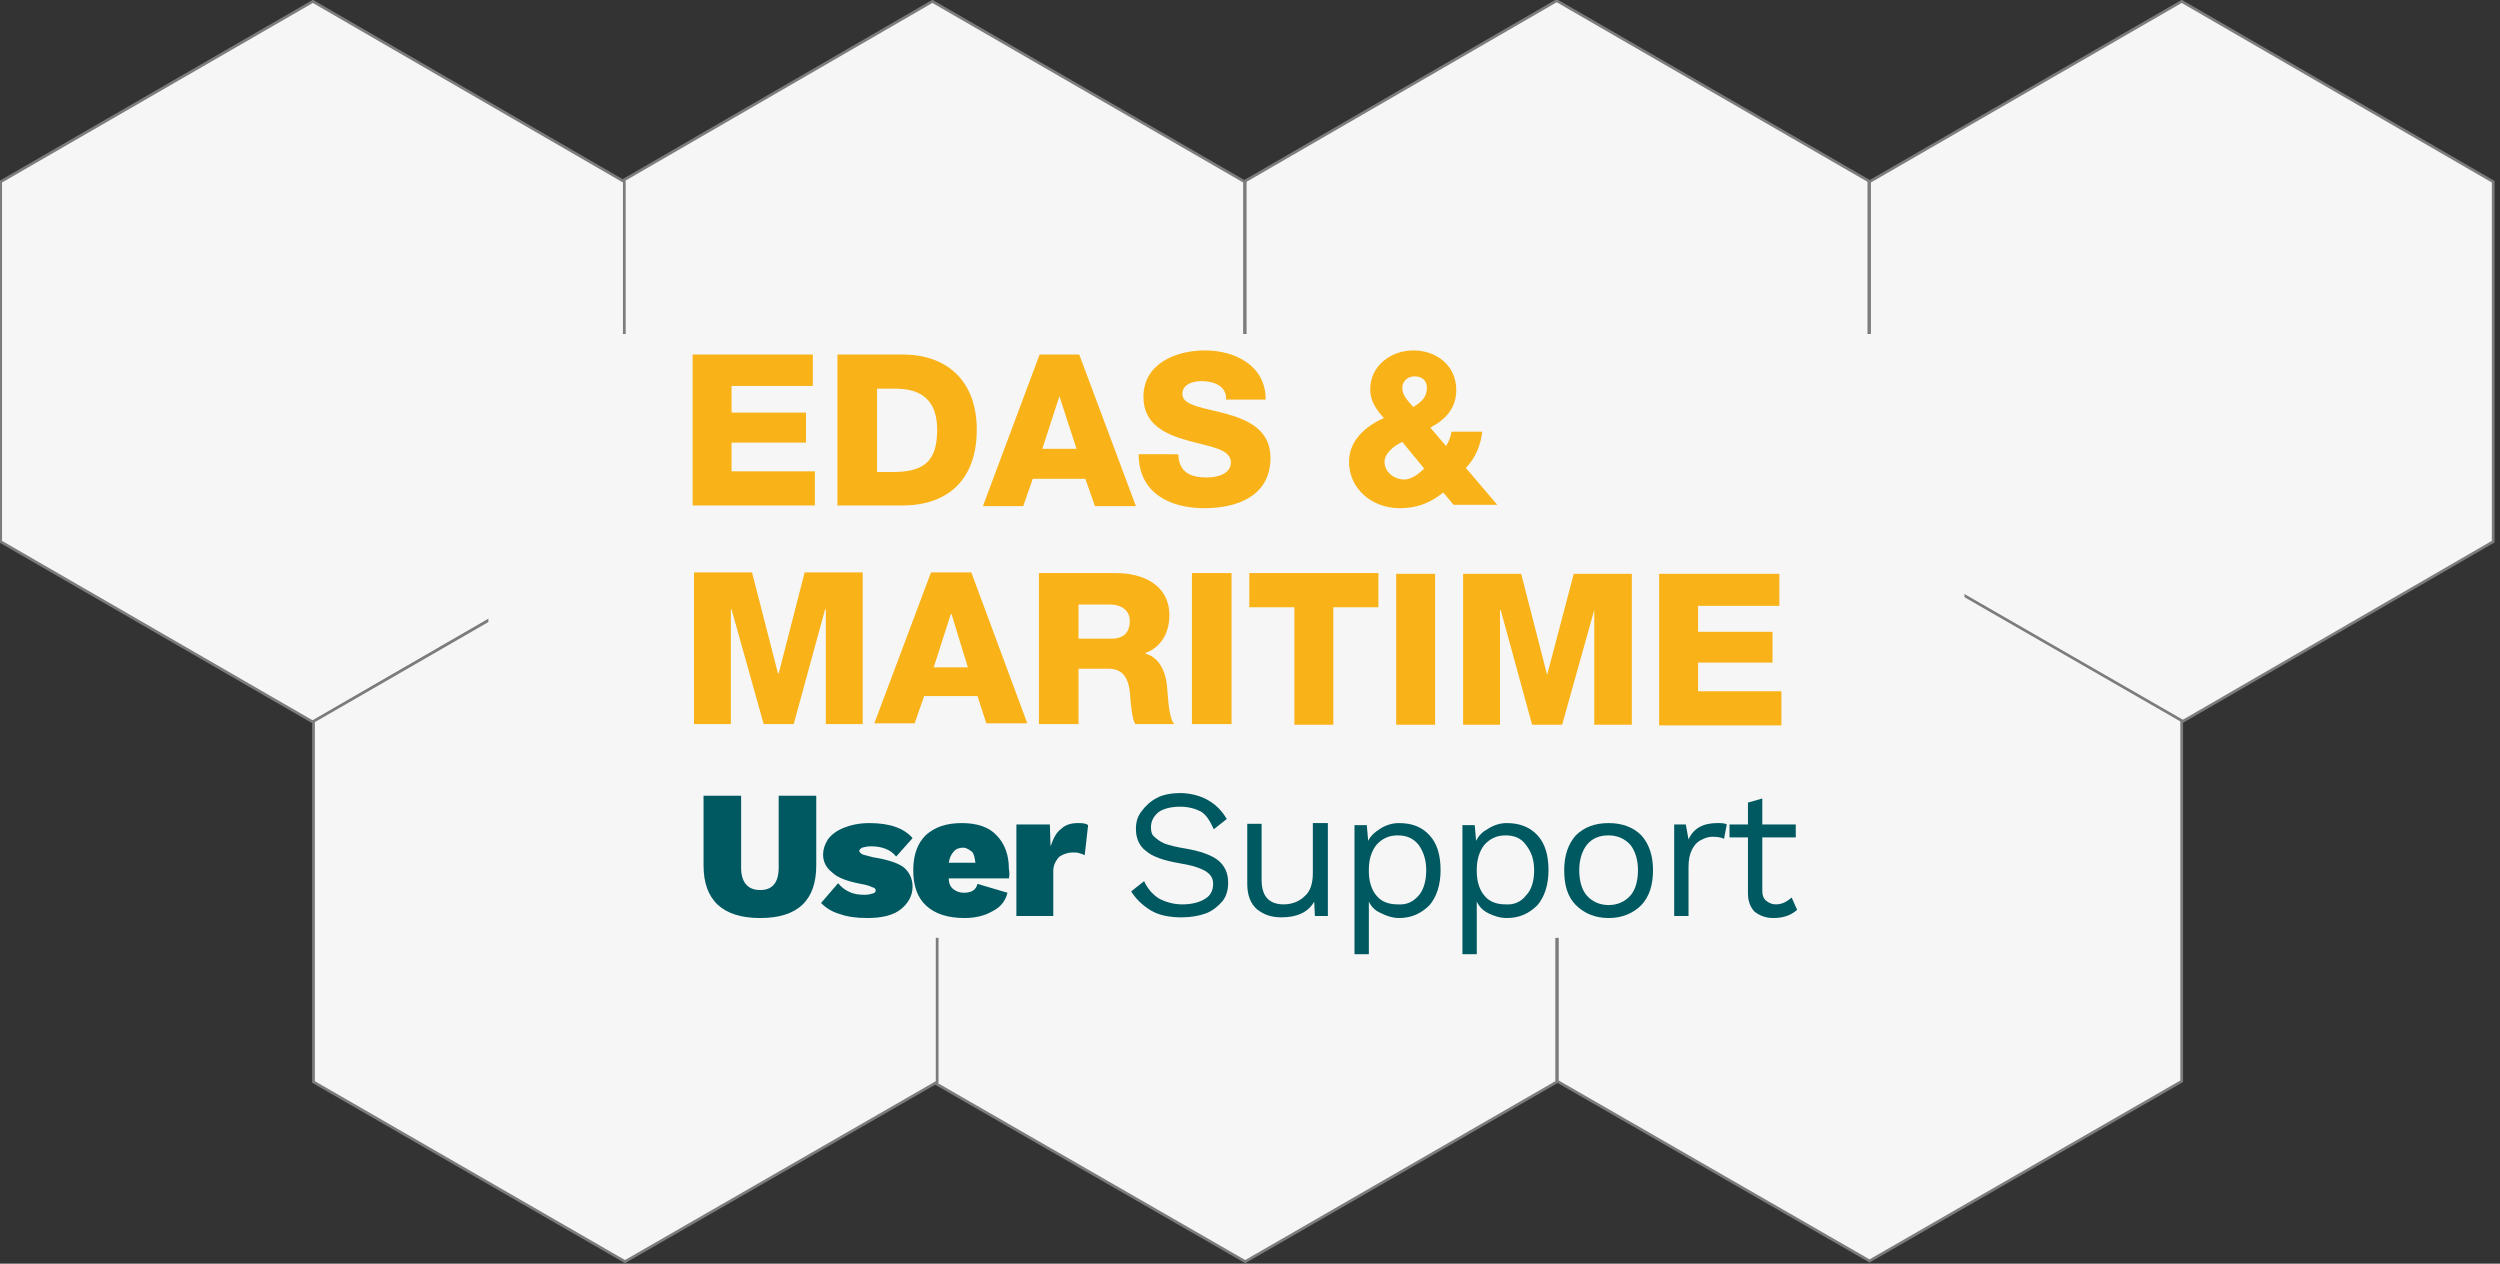
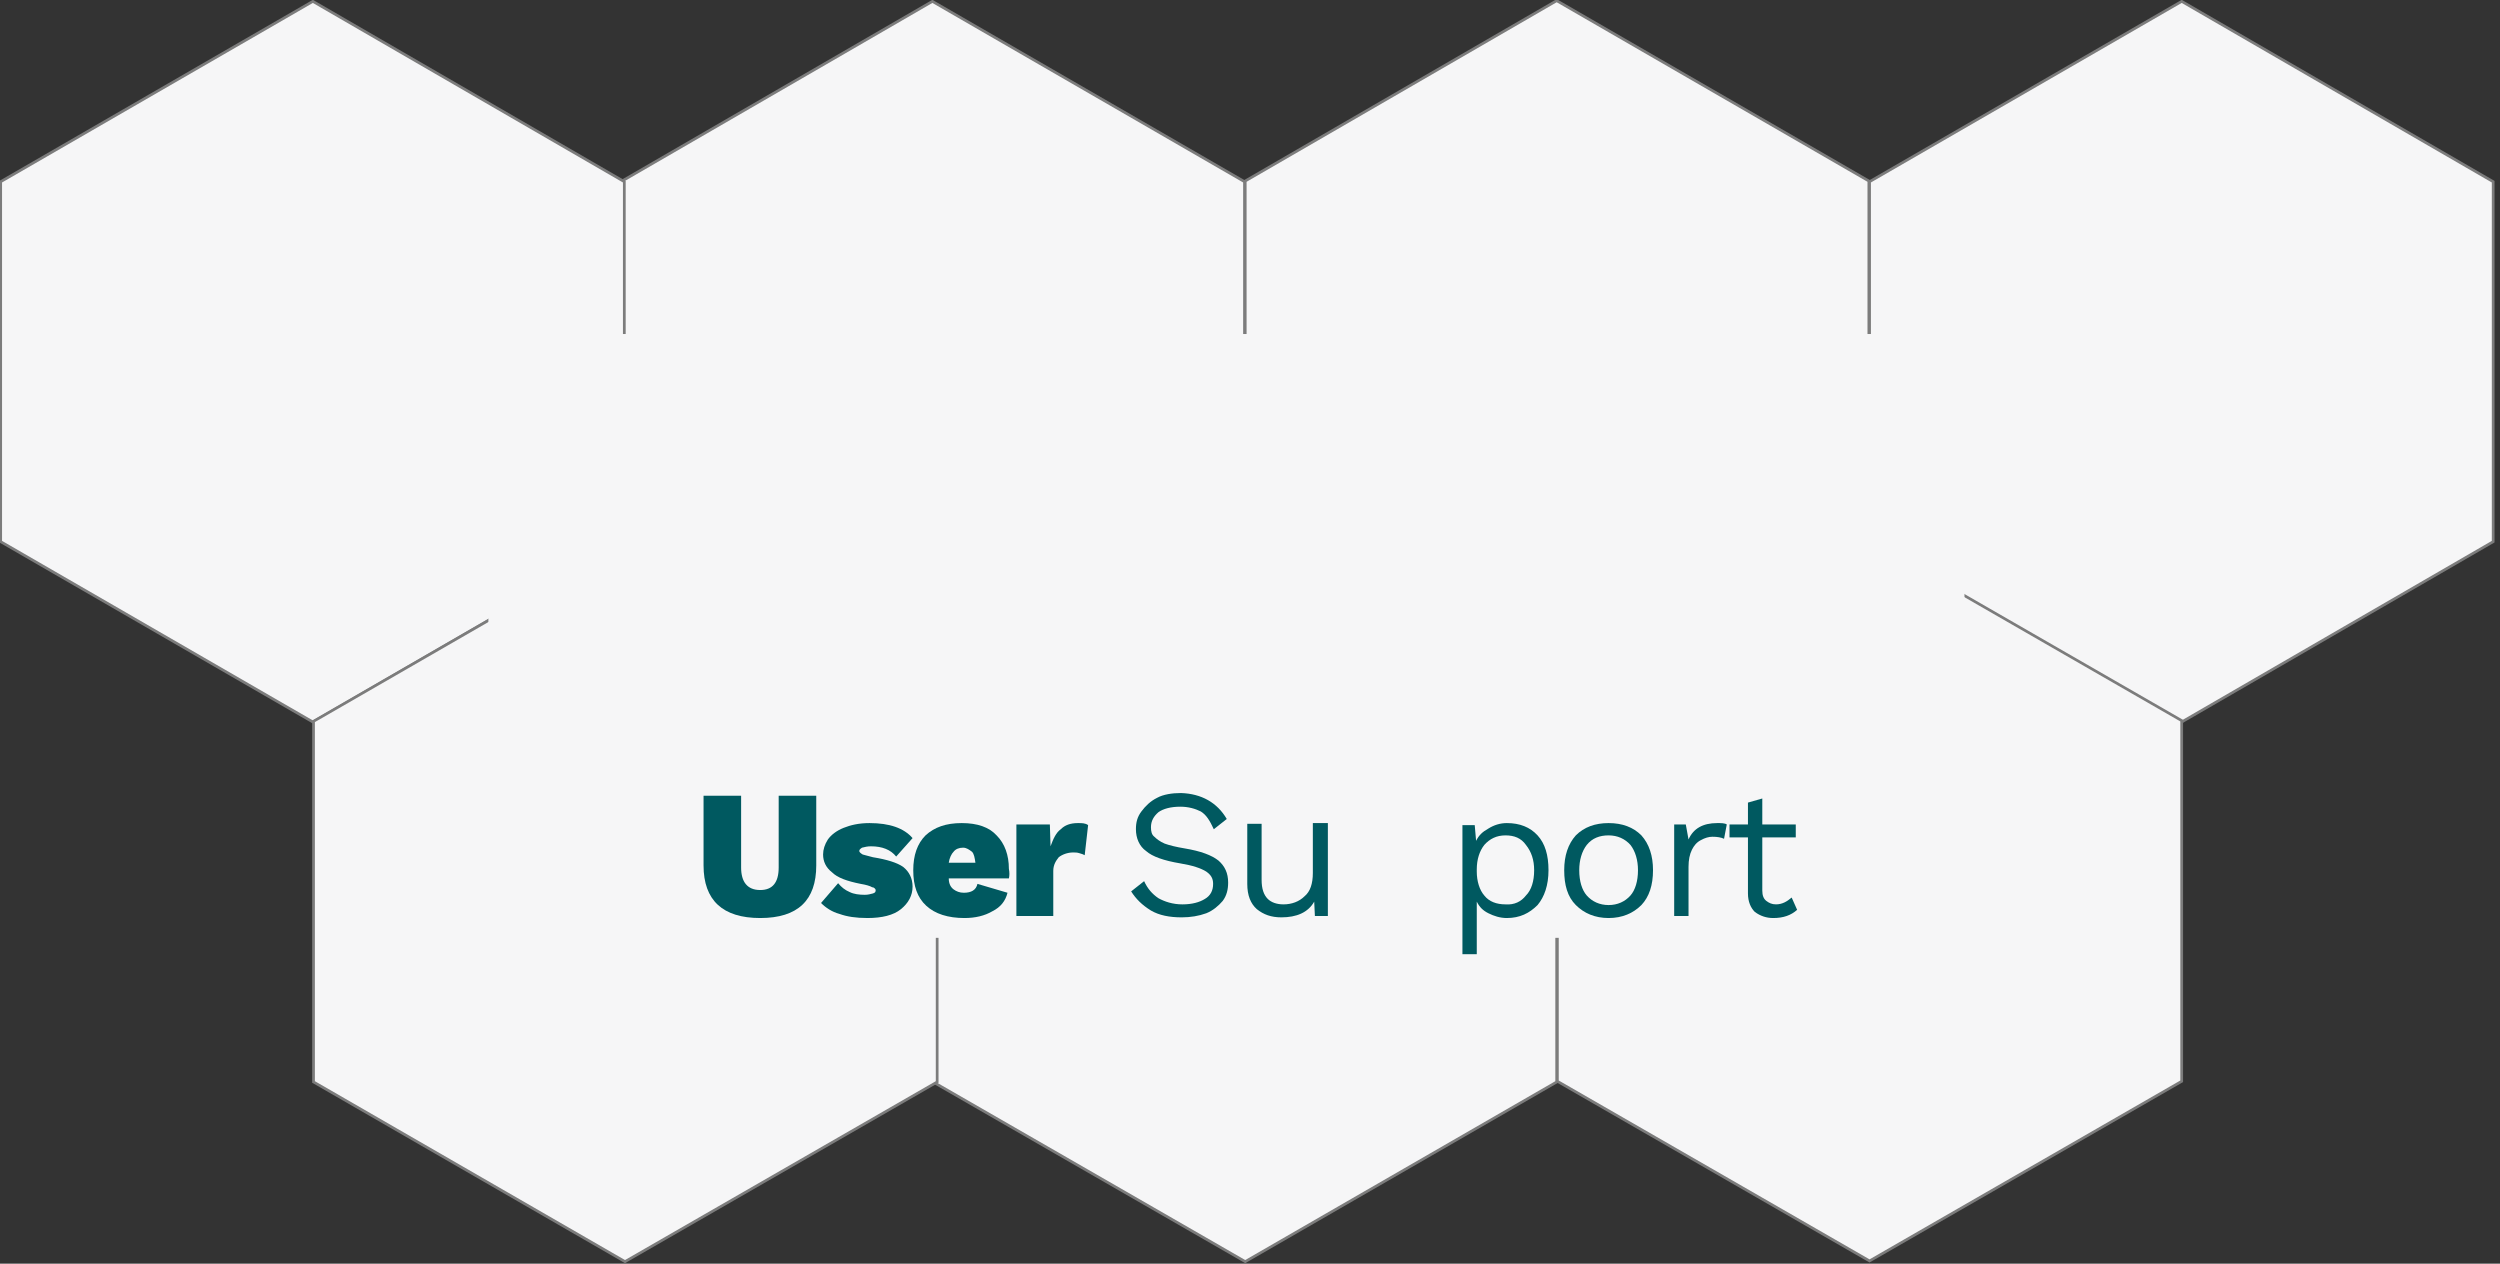
<svg xmlns="http://www.w3.org/2000/svg" version="1.2" viewBox="0 0 366 185" width="366" height="185">
  <rect x="0" y="0" width="366" height="185" fill="#333333" stroke="none" />
  <title>logo edas and maritime</title>
  <style>
		.s0 { fill: #f6f6f7;stroke: #7c7c7c;stroke-width: .4 } 
		.s1 { fill: #f6f6f7 } 
		.s2 { fill: #005960 } 
		.s3 { fill: #f9b318 } 
	</style>
  <path id="Layer" class="s0" d="m365 79.3l-45.6 26.4-45.7-26.4v-52.7l45.7-26.4 45.6 26.4z" />
  <path id="Layer" class="s0" d="m182.2 79.3l-45.7 26.4-45.6-26.4v-52.7l45.6-26.4 45.7 26.4z" />
  <path id="Layer" class="s0" d="m227.9 158.4l-45.6 26.3-45.7-26.3v-52.8l45.7-26.3 45.6 26.3z" />
  <path id="Layer" class="s0" d="m273.6 79.2l-45.7 26.4-45.6-26.4v-52.7l45.6-26.4 45.7 26.4z" />
  <path id="Layer" class="s0" d="m319.4 158.3l-45.7 26.3-45.7-26.3v-52.8l45.7-26.3 45.7 26.3z" />
  <path id="Layer" class="s0" d="m91.4 79.3l-45.6 26.4-45.7-26.4v-52.7l45.7-26.4 45.6 26.4z" />
  <path id="Layer" class="s0" d="m137.2 158.4l-45.7 26.3-45.6-26.3v-52.8l45.6-26.3 45.7 26.3z" />
  <path id="Layer" class="s1" d="m71.5 48.9h216.1v88.4h-216.1z" />
  <g id="Layer">
    <g id="Layer">
      <g id="Folder 1">
        <path id="Layer" class="s2" d="m119.5 126.7c0 5.1-2.7 7.7-8.2 7.7-5.5 0-8.3-2.6-8.3-7.7v-10.2h5.5v10.5c0 2.1 0.9 3.3 2.8 3.3 1.8 0 2.7-1.1 2.7-3.3v-10.5h5.5z" />
        <path id="Layer" class="s2" d="m122.9 133.8c-1.1-0.3-2-0.9-2.7-1.6l2.5-2.9c0.5 0.6 1 1 1.7 1.3 0.6 0.3 1.4 0.4 2.2 0.4 0.5 0 0.8-0.1 1.2-0.2 0.3-0.1 0.4-0.2 0.4-0.5 0-0.1-0.2-0.4-0.5-0.4q-0.5-0.3-1.7-0.5c-2-0.4-3.4-0.9-4.2-1.7-0.9-0.7-1.3-1.6-1.3-2.6q0-1.1 0.7-2.2c0.5-0.7 1.3-1.3 2.3-1.7 1-0.4 2.2-0.7 3.8-0.7q4.4 0 6.3 2.2l-2.4 2.7q-1.2-1.5-3.7-1.5c-0.5 0-0.9 0.1-1.3 0.2-0.3 0.2-0.4 0.3-0.4 0.5q0 0.2 0.5 0.5c0.3 0.1 0.8 0.2 1.5 0.4q3.1 0.5 4.4 1.4c0.9 0.7 1.4 1.7 1.4 2.9 0 1.3-0.6 2.4-1.7 3.3-1.1 0.9-2.8 1.3-4.9 1.3-1.7 0-3-0.2-4.1-0.6z" />
        <path id="Layer" fill-rule="evenodd" class="s2" d="m147.7 128.6h-8.8c0 0.8 0.3 1.3 0.7 1.6 0.4 0.3 0.9 0.5 1.5 0.5 1.1 0 1.8-0.4 2-1.3l4.4 1.3c-0.3 1.2-1 2.1-2.2 2.7q-1.7 1-4.1 1c-2.4 0-4.3-0.6-5.6-1.8-1.3-1.2-1.9-2.9-1.9-5.2 0-2.2 0.6-3.9 1.8-5.1 1.3-1.2 3-1.8 5.3-1.8 2.3 0 4 0.6 5.1 1.8 1.2 1.2 1.8 2.9 1.8 4.9 0.1 0.5 0.1 1 0 1.4zm-8.1-3.9c-0.3 0.3-0.6 0.9-0.7 1.6h3.9c-0.1-0.7-0.2-1.3-0.5-1.6-0.4-0.3-0.8-0.6-1.3-0.6-0.6 0-1.1 0.2-1.4 0.6z" />
        <path id="Layer" class="s2" d="m159.3 120.8l-0.5 4.4c-0.2-0.1-0.4-0.2-0.8-0.3-0.3-0.1-0.6-0.1-0.9-0.1-0.8 0-1.6 0.3-2.1 0.7-0.4 0.5-0.8 1.1-0.8 2v6.6h-5.4v-13.4h4.9l0.1 3.2c0.4-1.1 0.8-2 1.5-2.5 0.6-0.6 1.4-0.9 2.5-0.9 0.6 0 1.1 0 1.5 0.3z" />
        <path id="Layer" class="s2" d="m179.6 119.9l-1.9 1.5c-0.6-1.3-1.1-2.1-1.9-2.6-0.8-0.4-1.8-0.7-3-0.7-1.4 0-2.5 0.3-3.2 0.8-0.7 0.6-1.1 1.3-1.1 2.2 0 0.6 0.1 1.1 0.5 1.4 0.3 0.3 0.8 0.7 1.5 1q1.1 0.4 2.9 0.7c2.4 0.4 4 1 5 1.8 0.9 0.8 1.4 1.8 1.4 3.2 0 1-0.2 1.9-0.8 2.7-0.6 0.7-1.4 1.4-2.4 1.8-1.1 0.4-2.3 0.6-3.6 0.6-1.8 0-3.3-0.3-4.5-1-1.3-0.8-2.2-1.7-2.9-2.8l1.9-1.5c0.5 1.1 1.2 1.9 2.1 2.5 0.9 0.5 2.1 0.9 3.5 0.9 1.4 0 2.5-0.3 3.3-0.8q1.2-0.7 1.2-2.2c0-0.8-0.3-1.3-1-1.8-0.8-0.5-2-0.9-3.8-1.2-2.4-0.4-4.1-1-5-1.8-1-0.7-1.5-1.9-1.5-3.2 0-1 0.2-1.8 0.8-2.6 0.6-0.8 1.3-1.5 2.3-2 0.9-0.5 2.2-0.7 3.5-0.7 3 0.1 5.3 1.4 6.7 3.8z" />
        <path id="Layer" class="s2" d="m194.4 120.7v13.4h-1.9l-0.1-2.1c-0.9 1.6-2.6 2.3-4.8 2.3-1.5 0-2.6-0.4-3.6-1.2-0.9-0.8-1.4-2-1.4-3.7v-8.8h2.1v8.2c0 1.3 0.3 2.2 0.9 2.8 0.5 0.5 1.3 0.8 2.3 0.8 1.2 0 2.3-0.4 3.1-1.2q1.2-1 1.2-3.4v-7.3h2.2z" />
-         <path id="Layer" fill-rule="evenodd" class="s2" d="m209.3 122.3c1.1 1.2 1.6 2.9 1.6 5.1 0 2.2-0.6 3.9-1.6 5.1-1.2 1.2-2.6 1.9-4.5 1.9-0.9 0-1.8-0.3-2.6-0.7-0.9-0.4-1.4-0.9-1.8-1.7v7.7h-2.1v-18.9h1.8l0.2 2.3c0.4-0.8 1-1.3 1.8-1.8 0.8-0.5 1.7-0.8 2.7-0.8 2 0 3.4 0.6 4.5 1.8zm-1.6 8.8c0.7-0.8 1.1-2.1 1.1-3.7 0-1.5-0.4-2.7-1.1-3.7-0.8-1-1.8-1.4-3.1-1.4-1.3 0-2.3 0.5-3.1 1.4-0.7 0.9-1.1 2.1-1.1 3.6v0.3c0 1.4 0.4 2.7 1.1 3.5 0.7 0.9 1.8 1.3 3.1 1.3 1.4 0.1 2.3-0.4 3.1-1.3z" />
        <path id="Layer" fill-rule="evenodd" class="s2" d="m225.1 122.3c1.1 1.2 1.6 2.9 1.6 5.1 0 2.2-0.6 3.9-1.6 5.1-1.2 1.2-2.6 1.9-4.5 1.9-1 0-1.9-0.3-2.7-0.7-0.8-0.4-1.3-0.9-1.7-1.7v7.7h-2.1v-18.9h1.8l0.2 2.3c0.4-0.8 0.9-1.3 1.8-1.8 0.8-0.5 1.7-0.8 2.7-0.8 1.9 0 3.4 0.6 4.5 1.8zm-1.7 8.8c0.8-0.8 1.2-2.1 1.2-3.7 0-1.5-0.4-2.7-1.2-3.7-0.7-1-1.7-1.4-3-1.4-1.3 0-2.3 0.5-3.1 1.4-0.7 0.9-1.1 2.1-1.1 3.6v0.3c0 1.4 0.4 2.7 1.1 3.5 0.7 0.9 1.8 1.3 3.1 1.3 1.3 0.1 2.3-0.4 3-1.3z" />
        <path id="Layer" fill-rule="evenodd" class="s2" d="m240.3 122.3q1.7 1.9 1.7 5.1 0 3.3-1.7 5.1c-1.2 1.2-2.8 1.9-4.8 1.9-2 0-3.6-0.7-4.8-1.9-1.2-1.2-1.7-2.9-1.7-5.1q0-3.2 1.7-5.1c1.2-1.2 2.8-1.8 4.8-1.8 2 0 3.6 0.6 4.8 1.8zm-8 1.4c-0.7 0.9-1.1 2.2-1.1 3.7 0 1.6 0.4 2.9 1.1 3.7 0.8 0.9 1.9 1.4 3.2 1.4 1.3 0 2.4-0.5 3.2-1.4 0.7-0.8 1.1-2.1 1.1-3.7 0-1.5-0.4-2.8-1.1-3.7-0.8-0.9-1.9-1.4-3.2-1.4-1.3 0-2.4 0.4-3.2 1.4z" />
        <path id="Layer" class="s2" d="m252.8 120.7l-0.4 2.1c-0.4-0.2-1-0.3-1.7-0.3q-0.8 0-1.7 0.5c-0.6 0.3-1 0.8-1.3 1.4q-0.5 1-0.5 2.5v7.2h-2.1v-13.4h1.7l0.4 2.2c0.7-1.6 2.1-2.4 4.2-2.4 0.6 0 1.1 0 1.4 0.2z" />
        <path id="Layer" class="s2" d="m263.1 133.2c-0.9 0.8-2 1.2-3.5 1.2-1 0-1.9-0.3-2.7-0.9-0.6-0.6-1-1.5-1-2.7v-8.2h-2.7v-1.9h2.7v-3.2l2.1-0.6v3.8h4.9v1.9h-4.9v7.8c0 0.7 0.2 1.2 0.6 1.5 0.4 0.3 0.8 0.5 1.4 0.5 0.9 0 1.6-0.4 2.3-1z" />
      </g>
    </g>
  </g>
  <g id="Folder 2">
-     <path id="EDAS &amp;  MARITIME" fill-rule="evenodd" class="s3" d="m101.4 51.9h17.6v4.6h-11.9v3.9h10.9v4.4h-10.9v4.2h12.2v5h-17.9zm21.2 0h9.5c6.8 0 10.9 4.1 10.9 11 0 7.2-4.1 11.1-10.9 11.1h-9.5zm5.8 17.2h2.7c4.4-0.1 6.1-1.8 6.1-6.2 0-4.1-2.1-6-6.1-6h-2.7zm23.8-17.2h5.8l8.3 22.2h-6l-1.4-4h-7.7l-1.4 4h-5.9zm0.4 13.8h5l-2.5-7.7zm19.9 0.8c0.1 2.6 1.7 3.4 4.2 3.4 1.7 0 3.5-0.6 3.5-2.2 0-2-3.1-2.3-6.3-3.2-3.2-0.9-6.5-2.3-6.5-6.4 0-4.9 4.8-6.8 9-6.8 4.4 0 8.9 2.2 8.9 7.2h-5.8c0.1-2-1.8-2.7-3.6-2.7-1.2 0-2.8 0.4-2.8 1.9 0 1.7 3.2 2 6.5 2.9 3.2 0.9 6.4 2.4 6.4 6.4 0 5.6-4.8 7.4-9.7 7.4-5 0-9.6-2.2-9.6-7.9zm38.8 5.6c-2 1.6-3.9 2.3-6.4 2.3-3.9 0-7.4-2.7-7.4-6.8 0-3.1 2.4-5.2 5.1-6.4-1.1-1.2-2-2.5-2-4.2 0-3.5 3.1-5.7 6.3-5.7 3.4 0 6.3 2.2 6.3 5.8 0 2.6-1.5 4.3-3.8 5.5l2.3 2.7c0.4-0.6 0.7-1.4 0.8-2.1h4.5c-0.2 1.9-1 3.9-2.4 5.3l4.6 5.4h-6.4zm-2.4-15.3c0-1.1-0.7-1.7-1.8-1.7-1 0-1.8 0.7-1.8 1.7 0 1.2 0.9 1.9 1.6 2.8 1.1-0.7 2-1.4 2-2.8zm-3.6 7.9c-1.1 0.5-2.6 1.6-2.6 2.9 0 1.6 1.5 2.6 2.9 2.6 1 0 2.1-0.8 2.9-1.6zm-103.7 19.1h8.5l3.8 14.8h0.1l3.8-14.8h8.5v22.2h-5.4v-16.8h-0.1l-4.6 16.8h-4.4l-4.7-16.8h-0.1v16.8h-5.4zm34.7 0h5.9l8.2 22.1h-6l-1.3-4h-7.8l-1.4 4h-5.9zm0.4 13.9h5l-2.4-7.8h-0.1zm15.4-13.8h11.3c3.9 0 7.8 1.7 7.8 6.2 0 2.4-1.1 4.6-3.5 5.5v0.1c2.3 0.6 3.1 3.2 3.2 5.3 0.1 1 0.2 4.1 1 5h-5.7c-0.5-0.8-0.6-2.9-0.7-3.5-0.1-2.3-0.5-4.6-3.2-4.6h-4.4v8.1h-5.8zm5.8 9.6h4.8c1.8 0 2.7-0.9 2.7-2.6 0-1.6-1.3-2.4-2.9-2.4h-4.6zm16.6-9.6h5.8v22.1h-5.8zm27.3 5h-6.6v17.2h-5.7v-17.2h-6.6v-5h18.9zm2.6-4.9h5.7v22.1h-5.7zm9.8 0h8.5l3.8 14.8 3.9-14.8h8.5v22.1h-5.5v-16.8l-4.7 16.8h-4.4l-4.6-16.8h-0.1v16.8h-5.4zm28.7 0h17.6v4.7h-11.9v3.8h10.9v4.5h-10.9v4.2h12.2v5h-17.9z" />
-   </g>
+     </g>
</svg>